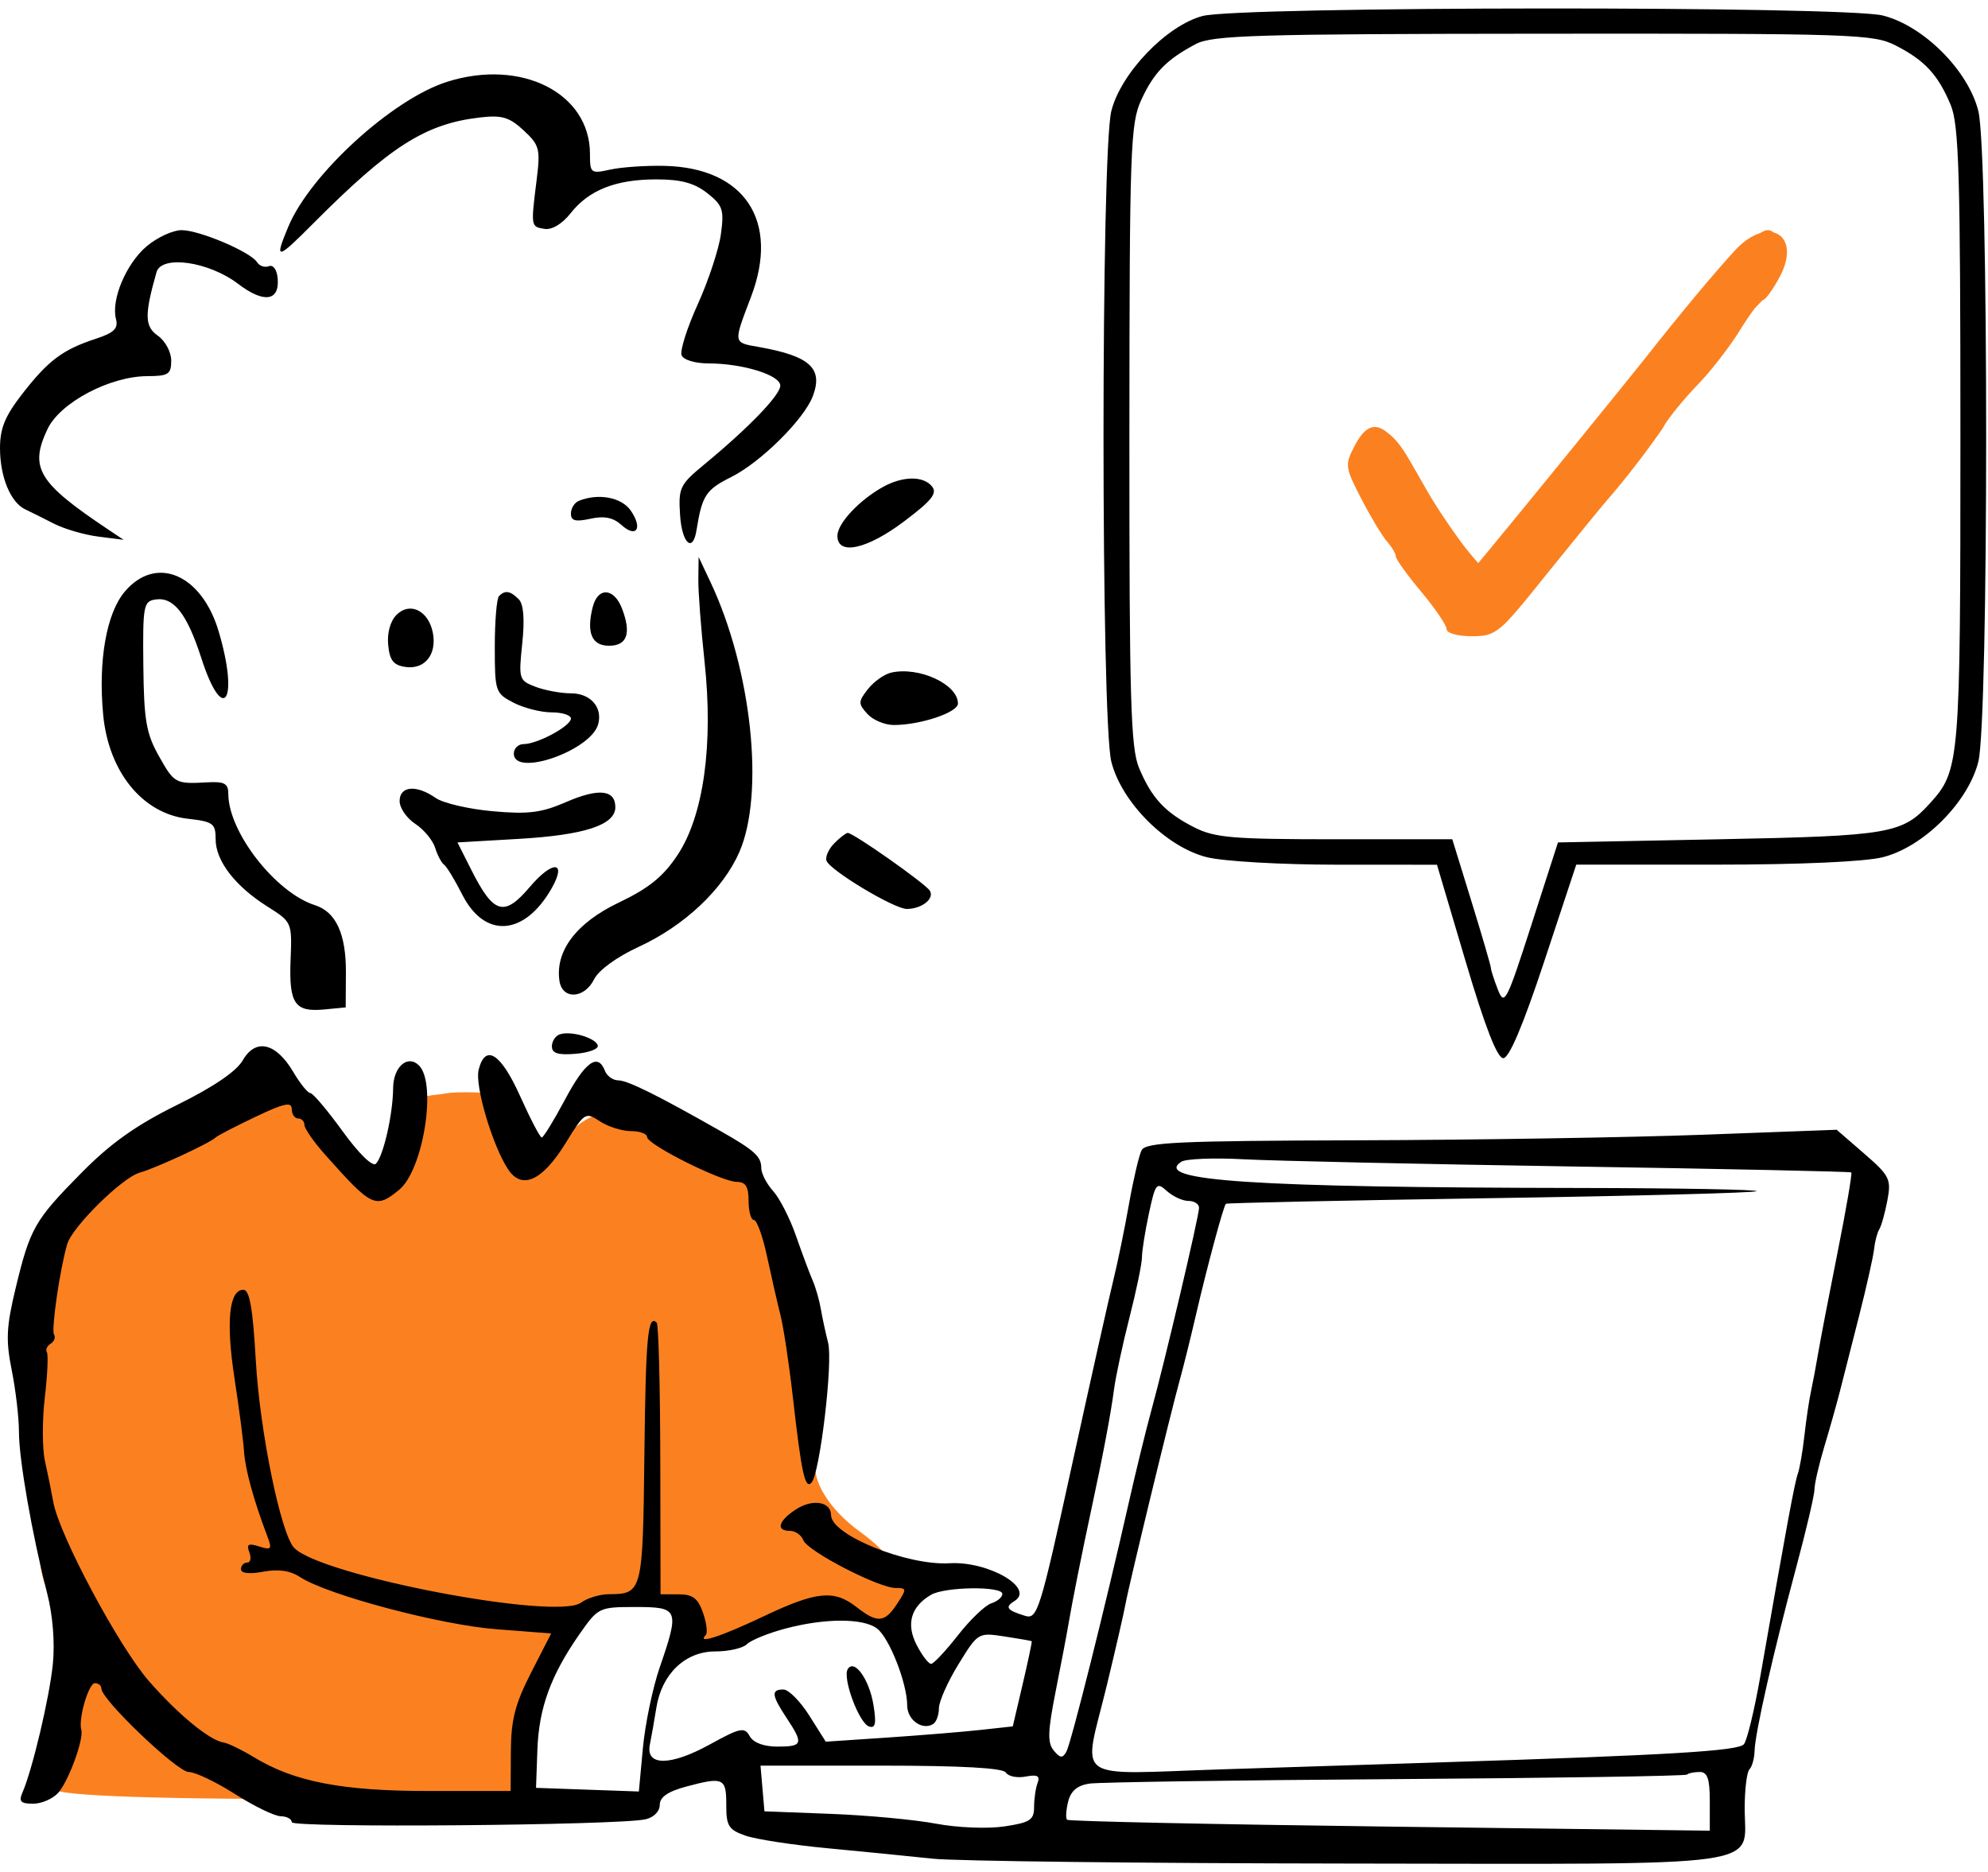
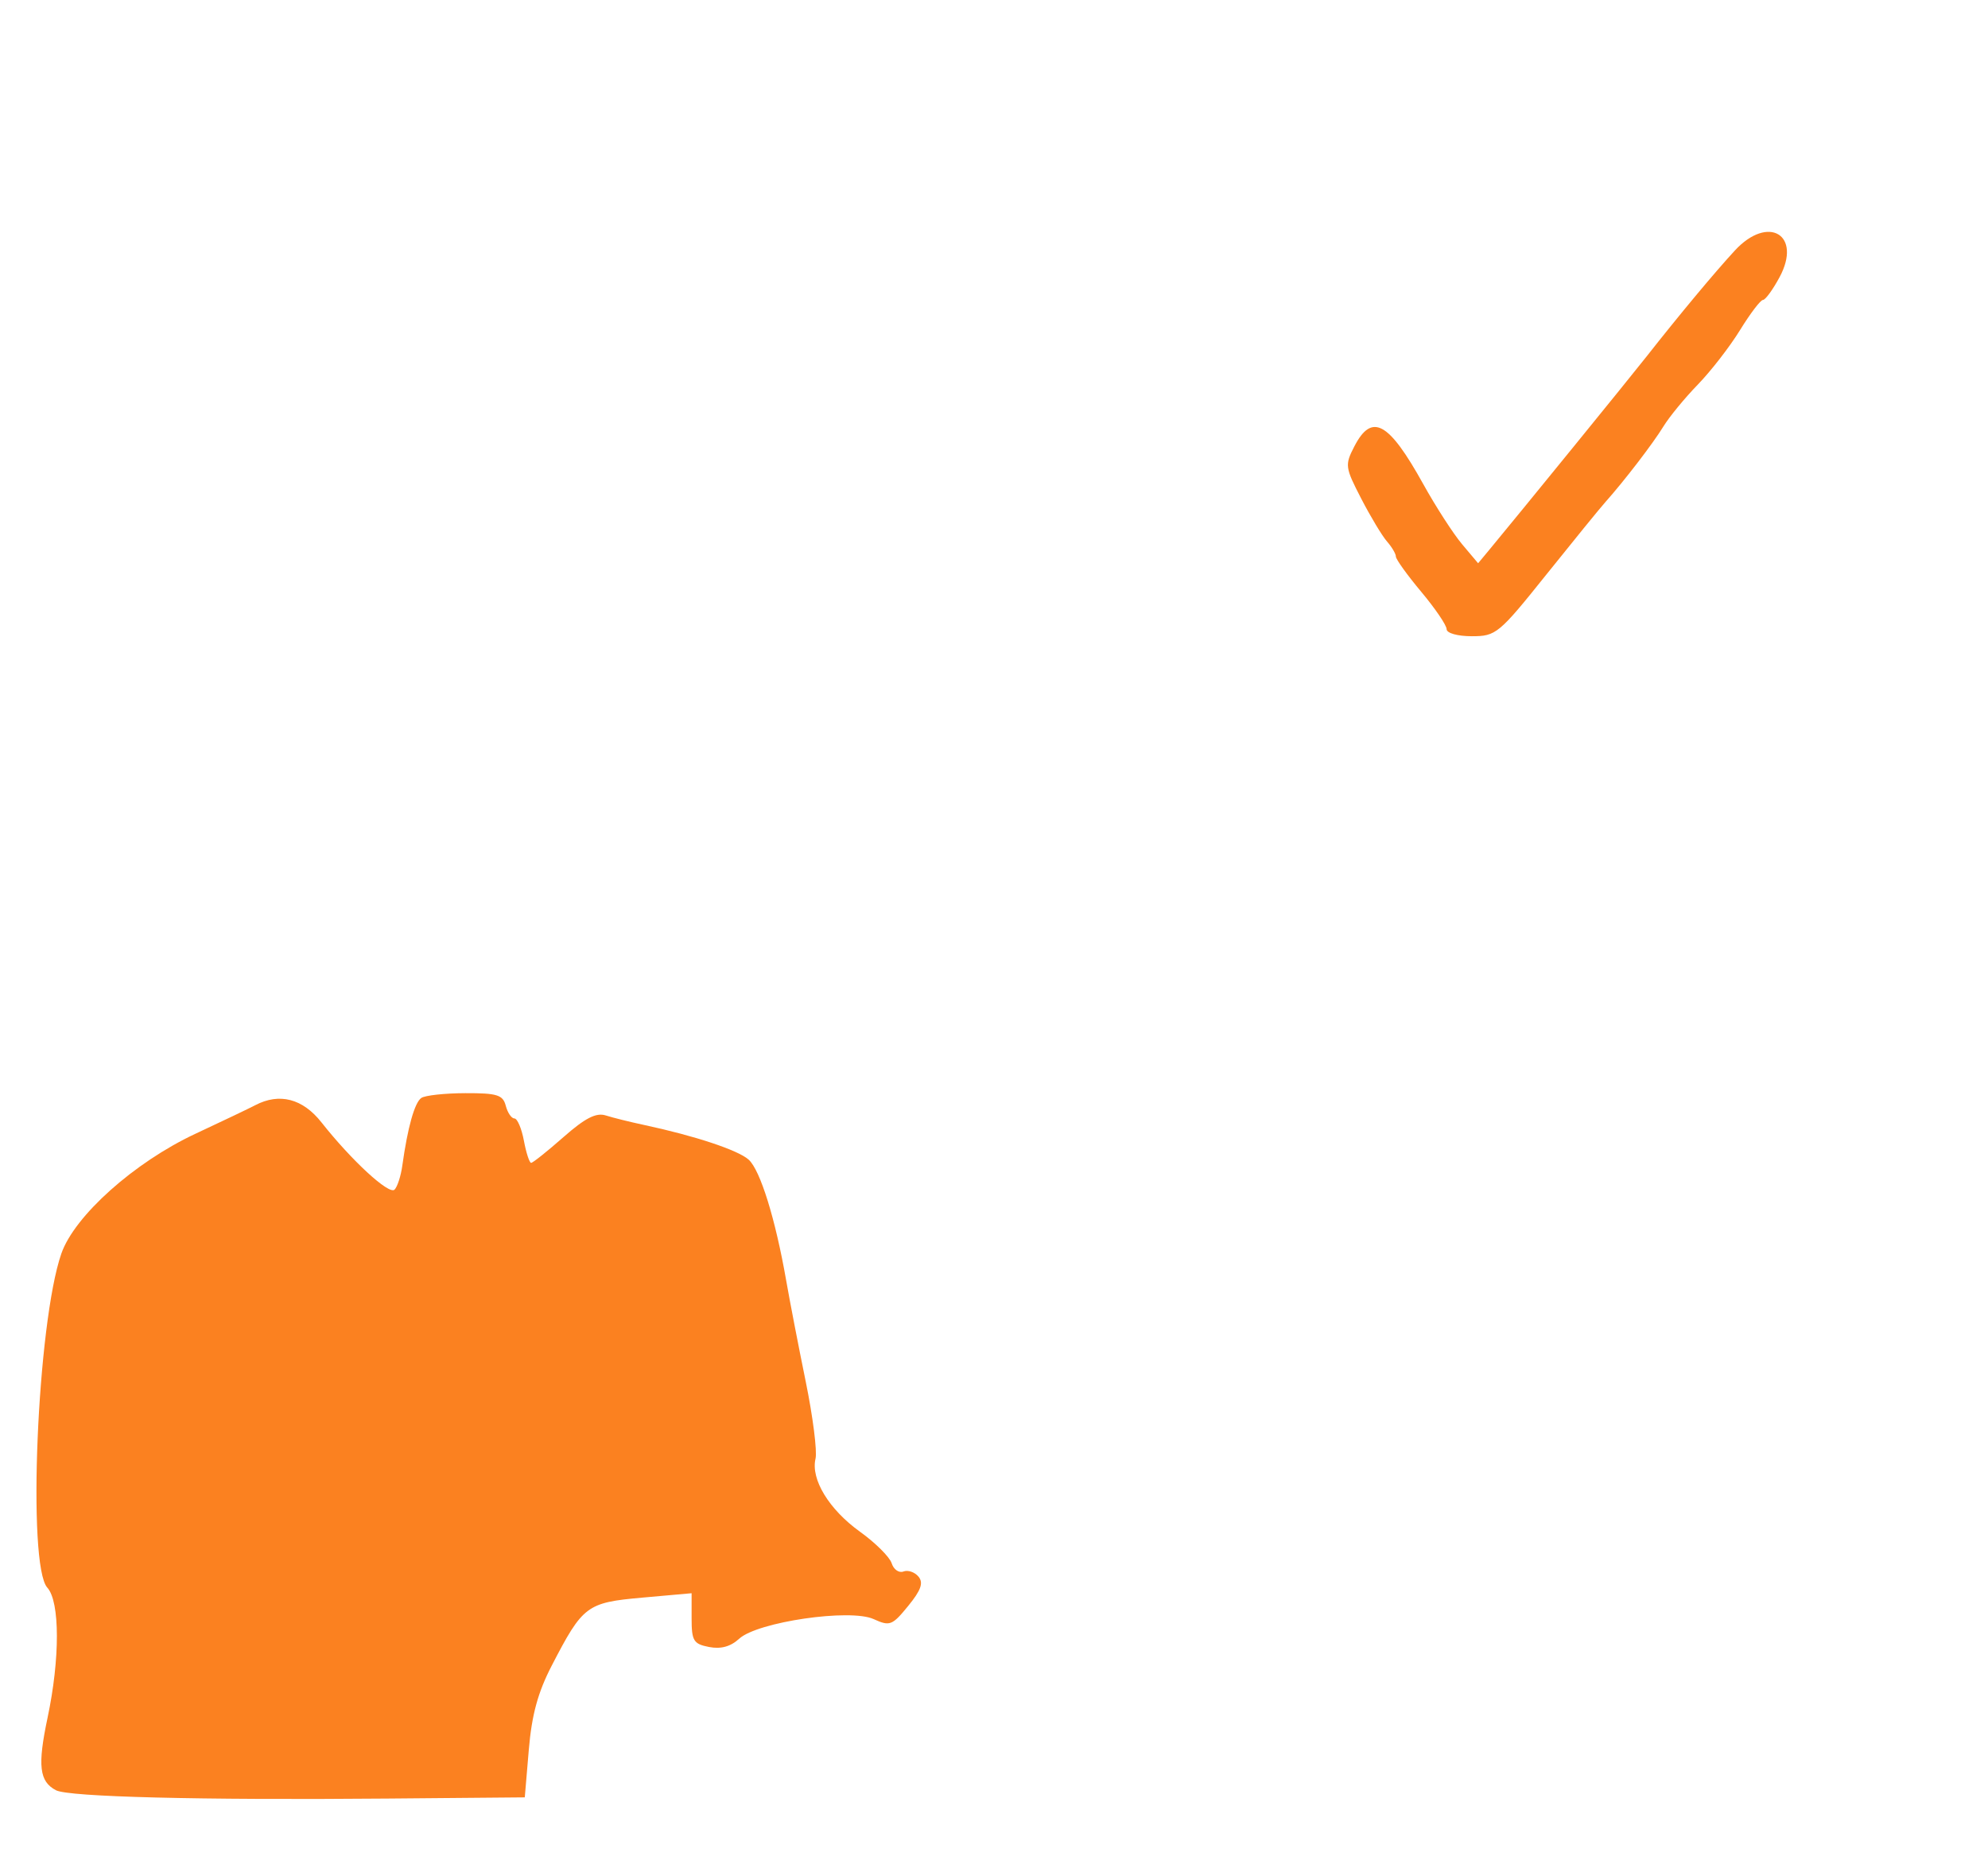
<svg xmlns="http://www.w3.org/2000/svg" width="188" height="177" viewBox="0 0 188 177" fill="none">
  <path fill-rule="evenodd" clip-rule="evenodd" d="M164.061 23.689C162.162 25.745 158.784 29.799 155.703 33.721C154.108 35.75 143.637 48.62 140.843 51.986L139.782 53.263L138.266 51.463C137.432 50.473 135.776 47.908 134.586 45.763C131.324 39.88 129.732 39.011 128.079 42.208C127.167 43.972 127.197 44.192 128.731 47.158C129.614 48.866 130.712 50.689 131.17 51.21C131.628 51.731 132.003 52.369 132.003 52.627C132.003 52.885 133.083 54.386 134.403 55.963C135.723 57.539 136.803 59.129 136.803 59.496C136.803 59.873 137.838 60.163 139.184 60.163C141.474 60.163 141.741 59.942 146.234 54.332C148.802 51.126 151.308 48.048 151.803 47.494C153.601 45.478 156.326 41.929 157.311 40.318C157.866 39.412 159.327 37.633 160.559 36.366C161.789 35.099 163.586 32.78 164.551 31.213C165.516 29.645 166.491 28.363 166.718 28.363C166.944 28.363 167.65 27.397 168.285 26.218C170.448 22.202 167.219 20.269 164.061 23.689ZM39.847 103.822C39.211 104.249 38.55 106.603 38.044 110.235C37.909 111.21 37.579 112.227 37.311 112.495C36.796 113.01 33.256 109.751 30.394 106.127C28.624 103.885 26.425 103.315 24.145 104.507C23.572 104.807 21.025 106.024 18.484 107.21C12.705 109.911 7.048 114.965 5.802 118.541C3.516 125.108 2.554 148.009 4.476 150.133C5.673 151.455 5.682 156.85 4.495 162.449C3.54 166.963 3.715 168.467 5.294 169.291C6.502 169.921 18.914 170.231 36.665 170.076L49.627 169.963L50.008 165.46C50.286 162.166 50.867 160.033 52.174 157.51C55.123 151.814 55.484 151.543 60.753 151.074L65.403 150.66V153.041C65.403 155.161 65.584 155.458 67.053 155.744C68.167 155.962 69.092 155.708 69.903 154.962C71.634 153.37 80.391 152.091 82.619 153.106C84.146 153.802 84.372 153.716 85.884 151.863C87.1 150.373 87.346 149.675 86.86 149.09C86.503 148.66 85.863 148.441 85.438 148.604C85.012 148.768 84.511 148.418 84.323 147.826C84.136 147.235 82.789 145.894 81.332 144.848C78.397 142.739 76.658 139.885 77.122 137.936C77.289 137.236 76.874 133.963 76.199 130.663C75.524 127.363 74.689 123.043 74.343 121.063C73.331 115.273 71.896 110.651 70.802 109.662C69.809 108.763 65.711 107.404 60.903 106.378C59.583 106.097 57.952 105.691 57.28 105.478C56.377 105.191 55.33 105.727 53.287 107.525C51.764 108.866 50.388 109.963 50.228 109.963C50.068 109.963 49.759 109.018 49.543 107.863C49.326 106.708 48.922 105.763 48.646 105.763C48.369 105.763 48.002 105.223 47.829 104.563C47.56 103.534 47.015 103.364 44.01 103.372C42.081 103.377 40.208 103.579 39.847 103.822Z" fill="#FB8120" />
-   <path fill-rule="evenodd" clip-rule="evenodd" d="M165.513 22.75C164.807 23.32 162.957 25.368 161.404 27.3C159.851 29.233 156.109 33.852 153.089 37.565C150.068 41.278 145.978 46.377 143.998 48.897C142.018 51.417 140.263 53.476 140.098 53.473C139.549 53.464 135.196 47.227 133.738 44.358C131.874 40.693 130.316 39.786 129.033 41.618C128.519 42.352 128.098 43.399 128.098 43.945C128.098 45.63 132.842 53.494 136.054 57.132C136.514 57.652 137.063 58.53 137.275 59.082C137.857 60.601 141.14 60.384 142.516 58.737C150.547 49.115 157.066 41.009 157.352 40.287C157.549 39.792 159.146 37.737 160.903 35.72C162.66 33.703 164.098 31.799 164.098 31.488C164.098 31.177 165.03 30.018 166.17 28.914C168.482 26.672 169.398 23.913 168.277 22.562C167.361 21.458 167.091 21.477 165.513 22.75ZM40.258 104.637C39.78 105.379 39.1 107.583 38.746 109.534C38.392 111.486 37.984 113.2 37.84 113.344C37.489 113.695 32.698 109.822 32.698 109.188C32.698 108.914 31.722 107.609 30.528 106.288C28.34 103.866 26.951 103.405 25.04 104.464C23.304 105.426 17.095 108.087 16.585 108.087C15.621 108.087 8.358 114.822 7.119 116.865C5.348 119.787 4.215 128.62 4.206 139.587C4.199 147.391 4.347 148.806 5.318 150.238C6.282 151.659 6.378 152.535 6.008 156.493C5.77 159.024 5.234 162.412 4.817 164.023C4.155 166.573 4.182 167.105 5.03 168.151C5.932 169.266 6.923 169.373 18.9 169.653C25.994 169.819 35.848 169.737 40.798 169.471L49.798 168.987L49.972 165.087C50.118 161.839 50.575 160.384 52.703 156.39L55.258 151.594L58.528 151.119C63.55 150.387 66.02 150.737 65.893 152.161C65.608 155.385 68.43 156.511 70.923 154.168C72.163 153.004 73.073 152.834 78.756 152.706C84.538 152.577 85.292 152.431 86.242 151.258C87.622 149.554 87.576 148.887 86.079 148.887C85.408 148.887 84.707 148.488 84.52 148C84.333 147.513 82.845 146.155 81.214 144.984C79.582 143.811 78.097 142.387 77.915 141.819C77.732 141.252 77.439 140.382 77.263 139.887C77.087 139.392 76.998 137.838 77.066 136.434C77.133 135.029 76.891 132.976 76.526 131.872C76.161 130.768 75.753 129.081 75.617 128.125C75.481 127.169 75.065 125.037 74.691 123.387C74.316 121.737 73.788 119.037 73.515 117.387C72.469 111.047 71.164 109.058 67.618 108.393C66.42 108.168 64.755 107.634 63.919 107.206C63.082 106.777 60.972 106.234 59.229 105.998C56.101 105.574 56.023 105.602 53.26 108.15L50.46 110.731L49.929 108.681C49.636 107.553 48.861 105.878 48.207 104.959C47.181 103.518 46.608 103.287 44.071 103.287C41.674 103.287 40.964 103.538 40.258 104.637Z" fill="#FB8120" />
-   <path fill-rule="evenodd" clip-rule="evenodd" d="M113.726 1.512C110.318 2.412 105.999 6.907 105.096 10.495C104.109 14.413 104.109 68.113 105.096 72.03C106.064 75.874 110.28 80.09 114.124 81.058C115.675 81.449 121.148 81.765 126.407 81.767L135.891 81.771L138.602 90.917C140.437 97.105 141.587 100.063 142.159 100.063C142.718 100.063 144.034 96.954 146.034 90.913L149.062 81.763H162.161C170.203 81.763 176.34 81.491 178.058 81.058C181.903 80.09 186.118 75.874 187.086 72.03C188.073 68.113 188.073 14.413 187.086 10.495C186.118 6.651 181.903 2.436 178.058 1.468C174.419 0.551 117.214 0.59 113.726 1.512ZM113.091 4.162C110.311 5.631 109.117 6.855 107.92 9.463C106.899 11.686 106.816 14.017 106.804 41.132C106.793 66.135 106.926 70.723 107.714 72.61C108.905 75.46 110.167 76.823 112.917 78.226C114.864 79.221 116.535 79.363 126.241 79.363H137.34L139.165 85.279C140.17 88.533 140.991 91.351 140.991 91.54C140.991 91.729 141.287 92.645 141.648 93.574C142.264 95.157 142.464 94.773 144.819 87.463L147.333 79.663L162.612 79.363C178.734 79.046 179.9 78.846 182.519 75.952C185.334 72.843 185.391 72.151 185.391 41.263C185.391 16.398 185.255 11.8 184.468 9.915C183.277 7.065 182.015 5.703 179.265 4.299C177.163 3.226 175.3 3.164 145.965 3.187C118.79 3.208 114.666 3.33 113.091 4.162ZM42.291 7.732C37.116 9.369 29.344 16.458 27.261 21.444C25.921 24.65 26.151 24.618 29.633 21.12C36.899 13.82 40.226 11.706 45.39 11.108C47.462 10.868 48.166 11.076 49.517 12.328C51.024 13.726 51.116 14.077 50.744 17.05C50.195 21.442 50.195 21.439 51.498 21.645C52.194 21.756 53.172 21.168 53.961 20.165C55.691 17.966 58.234 16.963 62.079 16.963C64.4 16.963 65.664 17.305 66.879 18.26C68.355 19.421 68.49 19.829 68.174 22.143C67.979 23.565 66.995 26.545 65.988 28.767C64.98 30.988 64.291 33.156 64.455 33.585C64.626 34.032 65.72 34.364 67.023 34.366C70.248 34.371 73.791 35.47 73.791 36.466C73.791 37.354 70.801 40.455 66.614 43.909C64.286 45.829 64.145 46.123 64.313 48.709C64.486 51.381 65.514 52.332 65.865 50.145C66.393 46.851 66.746 46.31 69.151 45.108C71.933 43.719 76.026 39.666 76.862 37.474C77.868 34.834 76.602 33.672 71.792 32.818C69.302 32.377 69.327 32.529 71.025 28.063C73.753 20.895 70.425 15.859 62.846 15.685C61.088 15.644 58.781 15.802 57.72 16.035C55.865 16.442 55.791 16.386 55.791 14.553C55.791 8.795 49.302 5.517 42.291 7.732ZM13.877 23.283C11.933 24.919 10.489 28.341 10.969 30.177C11.2 31.059 10.78 31.471 9.079 32.028C5.94 33.057 4.58 34.07 2.146 37.195C0.469 39.347 -0.007 40.503 0.001 42.411C0.01 45.118 1.006 47.517 2.392 48.169C2.887 48.402 4.102 49.008 5.092 49.515C6.082 50.022 7.972 50.574 9.292 50.741L11.691 51.046L10.207 50.054C3.595 45.638 2.753 44.241 4.497 40.567C5.682 38.07 10.39 35.578 13.941 35.569C15.926 35.563 16.192 35.39 16.192 34.097C16.192 33.288 15.627 32.235 14.932 31.749C13.675 30.868 13.65 29.788 14.8 25.742C15.269 24.088 19.742 24.726 22.517 26.842C24.939 28.689 26.438 28.492 26.261 26.35C26.191 25.506 25.842 25.011 25.427 25.171C25.034 25.321 24.534 25.155 24.316 24.802C23.714 23.829 18.857 21.763 17.171 21.763C16.353 21.763 14.871 22.447 13.877 23.283ZM83.519 46.038C81.262 47.284 79.191 49.499 79.191 50.667C79.191 52.564 81.99 51.954 85.525 49.284C88.136 47.313 88.668 46.638 88.126 45.984C87.301 44.989 85.377 45.012 83.519 46.038ZM54.741 47.36C54.329 47.527 53.991 48.067 53.991 48.561C53.991 49.25 54.418 49.365 55.832 49.054C57.144 48.766 57.988 48.936 58.772 49.645C60.196 50.934 60.812 49.944 59.633 48.261C58.764 47.022 56.579 46.619 54.741 47.36ZM66.039 54.763C66.024 55.918 66.289 59.428 66.627 62.563C67.475 70.414 66.538 77.131 64.078 80.845C62.721 82.894 61.366 83.991 58.508 85.355C54.515 87.261 52.501 89.911 52.902 92.735C53.161 94.552 55.254 94.467 56.184 92.602C56.615 91.738 58.339 90.484 60.402 89.534C64.724 87.543 68.374 84.106 69.917 80.575C72.333 75.045 71.081 63.303 67.197 55.063L66.066 52.663L66.039 54.763ZM11.789 55.957C10.06 58.011 9.274 62.511 9.757 67.592C10.268 72.989 13.482 76.94 17.752 77.421C20.156 77.692 20.392 77.866 20.392 79.36C20.392 81.403 22.228 83.792 25.282 85.72C27.611 87.19 27.621 87.214 27.48 90.774C27.317 94.912 27.869 95.724 30.665 95.457L32.691 95.263L32.711 91.963C32.733 88.331 31.769 86.227 29.797 85.601C26.061 84.415 21.591 78.677 21.591 75.067C21.591 74.095 21.225 73.891 19.642 73.978C16.573 74.146 16.49 74.101 15.015 71.477C13.826 69.36 13.609 68.092 13.555 62.927C13.496 57.241 13.568 56.852 14.725 56.686C16.435 56.442 17.689 58.053 19.038 62.229C21.112 68.652 22.638 66.304 20.678 59.704C19.067 54.279 14.737 52.453 11.789 55.957ZM47.192 56.363C46.971 56.583 46.791 58.736 46.791 61.147C46.791 65.396 46.847 65.56 48.561 66.447C49.535 66.951 51.155 67.363 52.161 67.363C53.168 67.363 53.991 67.626 53.991 67.947C53.991 68.652 50.825 70.363 49.521 70.363C49.01 70.363 48.591 70.768 48.591 71.263C48.591 73.518 55.86 70.997 56.563 68.498C57.014 66.895 55.85 65.563 54 65.563C53.049 65.563 51.539 65.285 50.647 64.946C49.075 64.348 49.035 64.219 49.388 60.846C49.629 58.54 49.515 57.127 49.052 56.663C48.255 55.866 47.766 55.788 47.192 56.363ZM56.049 57.415C55.442 59.836 55.961 61.063 57.591 61.063C59.306 61.063 59.718 59.9 58.83 57.565C58.071 55.567 56.534 55.484 56.049 57.415ZM37.501 58.139C36.91 58.73 36.599 59.851 36.709 60.988C36.852 62.456 37.209 62.908 38.358 63.07C40.173 63.326 41.325 61.885 40.935 59.844C40.535 57.75 38.767 56.872 37.501 58.139ZM84.291 63.601C83.631 63.75 82.636 64.452 82.08 65.161C81.153 66.343 81.148 66.542 82.023 67.507C82.548 68.088 83.678 68.561 84.534 68.559C87.058 68.554 90.591 67.369 90.591 66.528C90.591 64.714 86.924 63.011 84.291 63.601ZM37.791 75.749C37.791 76.401 38.456 77.371 39.268 77.902C40.08 78.435 40.926 79.453 41.149 80.166C41.371 80.88 41.75 81.598 41.991 81.763C42.233 81.928 43.01 83.206 43.718 84.603C45.839 88.786 49.608 88.512 52.175 83.989C53.643 81.402 52.258 81.328 50.098 83.877C47.684 86.726 46.682 86.441 44.598 82.311L43.262 79.663L49.077 79.325C55.287 78.964 58.191 78.01 58.191 76.33C58.191 74.674 56.616 74.508 53.544 75.841C51.195 76.861 49.965 77.015 46.578 76.711C44.316 76.509 41.894 75.942 41.195 75.453C39.38 74.182 37.791 74.32 37.791 75.749ZM78.907 79.732C78.374 80.266 78.036 81.008 78.156 81.382C78.443 82.28 84.578 85.965 85.765 85.954C87.184 85.939 88.394 84.976 87.931 84.227C87.514 83.553 80.708 78.763 80.167 78.763C80.007 78.763 79.441 79.199 78.907 79.732ZM52.941 97.809C52.529 97.948 52.191 98.461 52.191 98.949C52.191 99.606 52.773 99.787 54.441 99.649C55.679 99.547 56.619 99.193 56.53 98.863C56.336 98.142 53.991 97.453 52.941 97.809ZM22.961 100.261C22.359 101.31 20.188 102.787 16.752 104.483C12.875 106.396 10.468 108.105 7.713 110.896C3.268 115.4 2.85 116.131 1.478 121.816C0.599 125.459 0.539 126.726 1.109 129.567C1.484 131.434 1.792 134.065 1.792 135.413C1.792 138.012 3.039 145.138 4.469 150.706C4.994 152.749 5.2 155.353 4.997 157.36C4.674 160.544 3.063 167.352 2.121 169.513C1.755 170.352 1.959 170.563 3.134 170.563C3.944 170.563 5.018 170.09 5.523 169.513C6.499 168.395 7.939 164.452 7.688 163.583C7.39 162.549 8.377 159.163 8.977 159.163C9.315 159.163 9.592 159.399 9.592 159.687C9.592 160.72 16.762 167.563 17.843 167.563C18.451 167.563 20.42 168.501 22.219 169.647C24.019 170.794 25.964 171.739 26.541 171.747C27.119 171.756 27.591 172.011 27.591 172.313C27.591 172.869 58.423 172.615 61.041 172.038C61.822 171.865 62.391 171.291 62.391 170.676C62.391 169.931 63.156 169.407 64.941 168.93C68.417 168 68.693 168.131 68.682 170.703C68.675 172.658 68.904 173.025 70.482 173.579C71.477 173.928 74.991 174.468 78.291 174.778C81.591 175.089 86.046 175.531 88.191 175.761C90.336 175.992 108.04 176.199 127.534 176.222C168.004 176.269 164.991 176.688 164.991 171.006C164.991 169.222 165.193 167.56 165.441 167.313C165.688 167.065 165.907 166.278 165.926 165.563C165.971 163.87 167.686 156.315 169.86 148.222C170.812 144.681 171.591 141.357 171.591 140.835C171.591 140.314 172.012 138.487 172.527 136.776C173.042 135.064 173.702 132.718 173.996 131.563C174.289 130.408 175.105 127.204 175.808 124.443C176.512 121.681 177.151 118.835 177.227 118.117C177.304 117.399 177.527 116.551 177.724 116.233C177.921 115.914 178.264 114.684 178.487 113.498C178.862 111.498 178.703 111.179 176.291 109.087L173.691 106.833L161.091 107.302C154.161 107.56 139.473 107.797 128.449 107.829C111.393 107.877 108.34 108.018 107.957 108.774C107.71 109.263 107.173 111.553 106.765 113.863C106.358 116.173 105.691 119.413 105.284 121.063C104.877 122.713 103.11 130.612 101.357 138.618C98.34 152.398 98.104 153.153 96.93 152.794C95.207 152.265 95 151.975 95.936 151.397C97.901 150.183 93.474 147.609 89.79 147.825C85.766 148.06 78.591 145.147 78.591 143.278C78.591 141.991 76.835 141.707 75.26 142.738C73.597 143.828 73.343 144.763 74.71 144.763C75.216 144.763 75.781 145.159 75.968 145.645C76.367 146.686 83.087 150.163 84.701 150.163C85.755 150.163 85.763 150.248 84.836 151.663C83.659 153.459 82.972 153.513 80.991 151.963C78.867 150.301 77.209 150.471 72.17 152.863C68.146 154.773 65.838 155.517 66.743 154.612C66.935 154.419 66.819 153.474 66.484 152.512C66.003 151.134 65.513 150.763 64.17 150.763H62.466L62.442 138.076C62.429 131.098 62.277 125.248 62.105 125.076C61.266 124.237 61.064 126.398 60.938 137.571C60.789 150.589 60.752 150.735 57.556 150.754C56.712 150.759 55.535 151.117 54.942 151.551C52.611 153.256 30.327 148.998 27.818 146.368C26.556 145.047 24.575 135.375 24.191 128.66C23.907 123.684 23.603 121.963 23.011 121.963C21.659 121.963 21.356 125.013 22.178 130.352C22.611 133.163 23.015 136.273 23.078 137.263C23.183 138.933 23.998 141.9 25.275 145.255C25.748 146.499 25.666 146.604 24.508 146.236C23.474 145.908 23.286 146.022 23.582 146.794C23.786 147.327 23.692 147.763 23.373 147.763C23.053 147.763 22.791 148.045 22.791 148.39C22.791 148.782 23.58 148.869 24.894 148.623C26.326 148.354 27.438 148.518 28.38 149.134C30.947 150.816 41.601 153.649 46.907 154.06L52.121 154.465L50.227 158.164C48.711 161.124 48.329 162.612 48.312 165.612L48.291 169.362L40.584 169.362C32.346 169.363 27.85 168.495 24.002 166.16C22.852 165.463 21.579 164.844 21.173 164.784C19.841 164.588 16.897 162.177 14.103 158.992C11.262 155.755 5.599 145.16 5.04 142.039C4.865 141.062 4.51 139.311 4.251 138.148C3.992 136.985 3.985 134.291 4.237 132.161C4.487 130.032 4.576 128.099 4.433 127.867C4.289 127.635 4.451 127.273 4.792 127.063C5.132 126.852 5.275 126.46 5.109 126.191C4.83 125.74 5.666 120.008 6.356 117.643C6.83 116.019 11.547 111.363 13.191 110.897C14.753 110.454 19.869 108.085 20.392 107.563C20.556 107.398 22.244 106.523 24.142 105.619C26.861 104.324 27.591 104.165 27.591 104.869C27.591 105.361 27.861 105.763 28.192 105.763C28.521 105.763 28.791 106.04 28.791 106.379C28.791 106.717 29.669 107.98 30.741 109.185C35.179 114.171 35.517 114.331 37.744 112.513C40.025 110.651 41.332 102.463 39.623 100.754C38.555 99.686 37.192 100.879 37.177 102.894C37.159 105.369 36.255 109.339 35.549 110.046C35.234 110.36 33.933 109.09 32.398 106.972C30.96 104.987 29.587 103.363 29.346 103.363C29.107 103.363 28.376 102.458 27.724 101.352C26.098 98.598 24.169 98.155 22.961 100.261ZM45.263 101.164C44.888 102.659 46.576 108.355 48.054 110.581C49.359 112.548 51.297 111.658 53.496 108.085C55.278 105.189 55.362 105.136 56.737 106.038C57.514 106.546 58.833 106.963 59.67 106.963C60.507 106.963 61.191 107.212 61.191 107.516C61.191 108.235 68.249 111.763 69.687 111.763C70.514 111.763 70.791 112.215 70.791 113.563C70.791 114.553 71.018 115.363 71.295 115.363C71.573 115.363 72.132 116.916 72.538 118.813C72.944 120.71 73.515 123.208 73.808 124.363C74.1 125.518 74.629 129.028 74.984 132.163C75.793 139.323 76.133 140.874 76.743 140.2C77.538 139.319 78.784 128.812 78.312 126.969C78.072 126.03 77.761 124.588 77.621 123.763C77.481 122.938 77.131 121.723 76.842 121.063C76.554 120.403 75.849 118.513 75.275 116.863C74.7 115.213 73.727 113.305 73.111 112.624C72.495 111.943 71.991 110.964 71.991 110.448C71.991 109.354 71.36 108.784 68.091 106.927C62.178 103.567 59.347 102.163 58.484 102.163C57.972 102.163 57.398 101.758 57.209 101.263C56.544 99.531 55.343 100.392 53.44 103.963C52.385 105.943 51.39 107.563 51.231 107.563C51.072 107.563 50.154 105.808 49.191 103.663C47.366 99.594 45.892 98.657 45.263 101.164ZM111.713 109.858C108.958 111.665 118.476 112.292 149.341 112.338C158.719 112.351 166.265 112.489 166.111 112.642C165.957 112.797 154.64 113.094 140.961 113.302C127.283 113.512 116.019 113.751 115.93 113.833C115.7 114.049 114.15 119.798 113.092 124.363C112.594 126.508 111.924 129.208 111.603 130.363C110.732 133.49 106.776 149.808 106.443 151.648C106.283 152.526 105.487 155.994 104.673 159.354C102.409 168.699 101.136 167.775 115.641 167.31C122.488 167.09 131.736 166.795 136.191 166.654C157.896 165.966 164.398 165.577 164.917 164.937C165.218 164.566 165.912 161.698 166.461 158.563C168.976 144.186 169.714 140.2 170.015 139.363C170.192 138.868 170.473 137.248 170.637 135.763C170.802 134.278 171.083 132.388 171.262 131.563C171.44 130.738 171.745 129.118 171.938 127.963C172.131 126.808 172.955 122.524 173.771 118.444C174.586 114.363 175.171 110.955 175.072 110.869C174.973 110.784 163.146 110.53 148.791 110.307C134.436 110.082 120.396 109.775 117.591 109.623C114.786 109.471 112.141 109.577 111.713 109.858ZM108.649 114.752C108.288 116.44 107.991 118.305 107.991 118.896C107.991 119.487 107.464 122.031 106.821 124.548C106.177 127.065 105.514 130.146 105.349 131.394C105.034 133.77 104.308 137.606 103.219 142.663C102.333 146.775 101.398 151.462 101.05 153.535C100.891 154.485 100.342 157.37 99.83 159.946C99.081 163.711 99.046 164.806 99.65 165.534C100.254 166.262 100.487 166.285 100.841 165.651C101.287 164.852 104.526 151.93 106.753 142.063C107.424 139.093 108.382 135.178 108.882 133.363C110.152 128.75 113.391 114.996 113.391 114.212C113.391 113.855 112.94 113.563 112.389 113.563C111.837 113.563 110.918 113.14 110.347 112.623C109.379 111.747 109.263 111.893 108.649 114.752ZM88.049 150.807C86.138 151.92 85.664 153.576 86.688 155.557C87.202 156.55 87.817 157.353 88.057 157.34C88.296 157.327 89.436 156.11 90.591 154.634C91.746 153.158 93.163 151.8 93.741 151.617C94.319 151.432 94.791 151.03 94.791 150.723C94.791 149.972 89.364 150.04 88.049 150.807ZM54.813 154.513C52.091 158.407 50.96 161.509 50.819 165.463L50.691 169.063L55.553 169.236L60.415 169.408L60.797 165.298C61.007 163.036 61.722 159.609 62.385 157.681C64.278 152.179 64.191 151.963 60.093 151.963C56.657 151.963 56.563 152.008 54.813 154.513ZM74.205 154.02C72.617 154.447 71.011 155.103 70.635 155.479C70.259 155.855 68.913 156.163 67.643 156.163C64.801 156.163 62.583 158.282 62.07 161.486C61.879 162.683 61.602 164.251 61.456 164.971C61.039 167.017 63.393 167.014 67.118 164.964C70.007 163.373 70.403 163.29 70.898 164.175C71.245 164.794 72.223 165.163 73.521 165.163C75.92 165.163 76.005 164.899 74.391 162.463C72.963 160.305 72.901 159.763 74.084 159.763C74.575 159.763 75.677 160.873 76.534 162.231L78.091 164.698L83.892 164.309C87.081 164.095 91.061 163.769 92.734 163.585L95.776 163.251L96.712 159.257C97.226 157.06 97.612 155.233 97.569 155.196C97.526 155.16 96.367 154.957 94.992 154.747C92.508 154.367 92.482 154.383 90.642 157.373C89.624 159.027 88.791 160.901 88.791 161.536C88.791 162.172 88.546 162.844 88.245 163.029C87.222 163.662 85.791 162.638 85.791 161.274C85.791 159.182 84.105 154.882 82.937 153.995C81.626 152.999 77.963 153.009 74.205 154.02ZM80.17 157.836C79.651 158.675 81.235 162.944 82.182 163.26C82.787 163.461 82.887 162.982 82.603 161.235C82.209 158.806 80.793 156.828 80.17 157.836ZM72.105 169.122L72.291 171.282L78.591 171.525C82.056 171.658 86.525 172.075 88.521 172.452C90.547 172.833 93.397 172.948 94.971 172.712C97.414 172.346 97.791 172.1 97.791 170.875C97.791 170.097 97.942 169.068 98.126 168.588C98.377 167.932 98.097 167.785 96.996 167.996C96.191 168.15 95.349 167.98 95.126 167.619C94.856 167.181 90.927 166.963 83.32 166.963H71.919L72.105 169.122ZM159.541 167.808C159.404 167.943 147.006 168.136 131.991 168.237C116.976 168.337 103.946 168.528 103.035 168.66C101.886 168.827 101.268 169.347 101.013 170.36C100.812 171.162 100.765 171.937 100.91 172.081C101.055 172.226 114.79 172.518 131.432 172.729L161.691 173.113V170.338C161.691 168.206 161.471 167.563 160.741 167.563C160.219 167.563 159.679 167.673 159.541 167.808Z" fill="black" />
</svg>